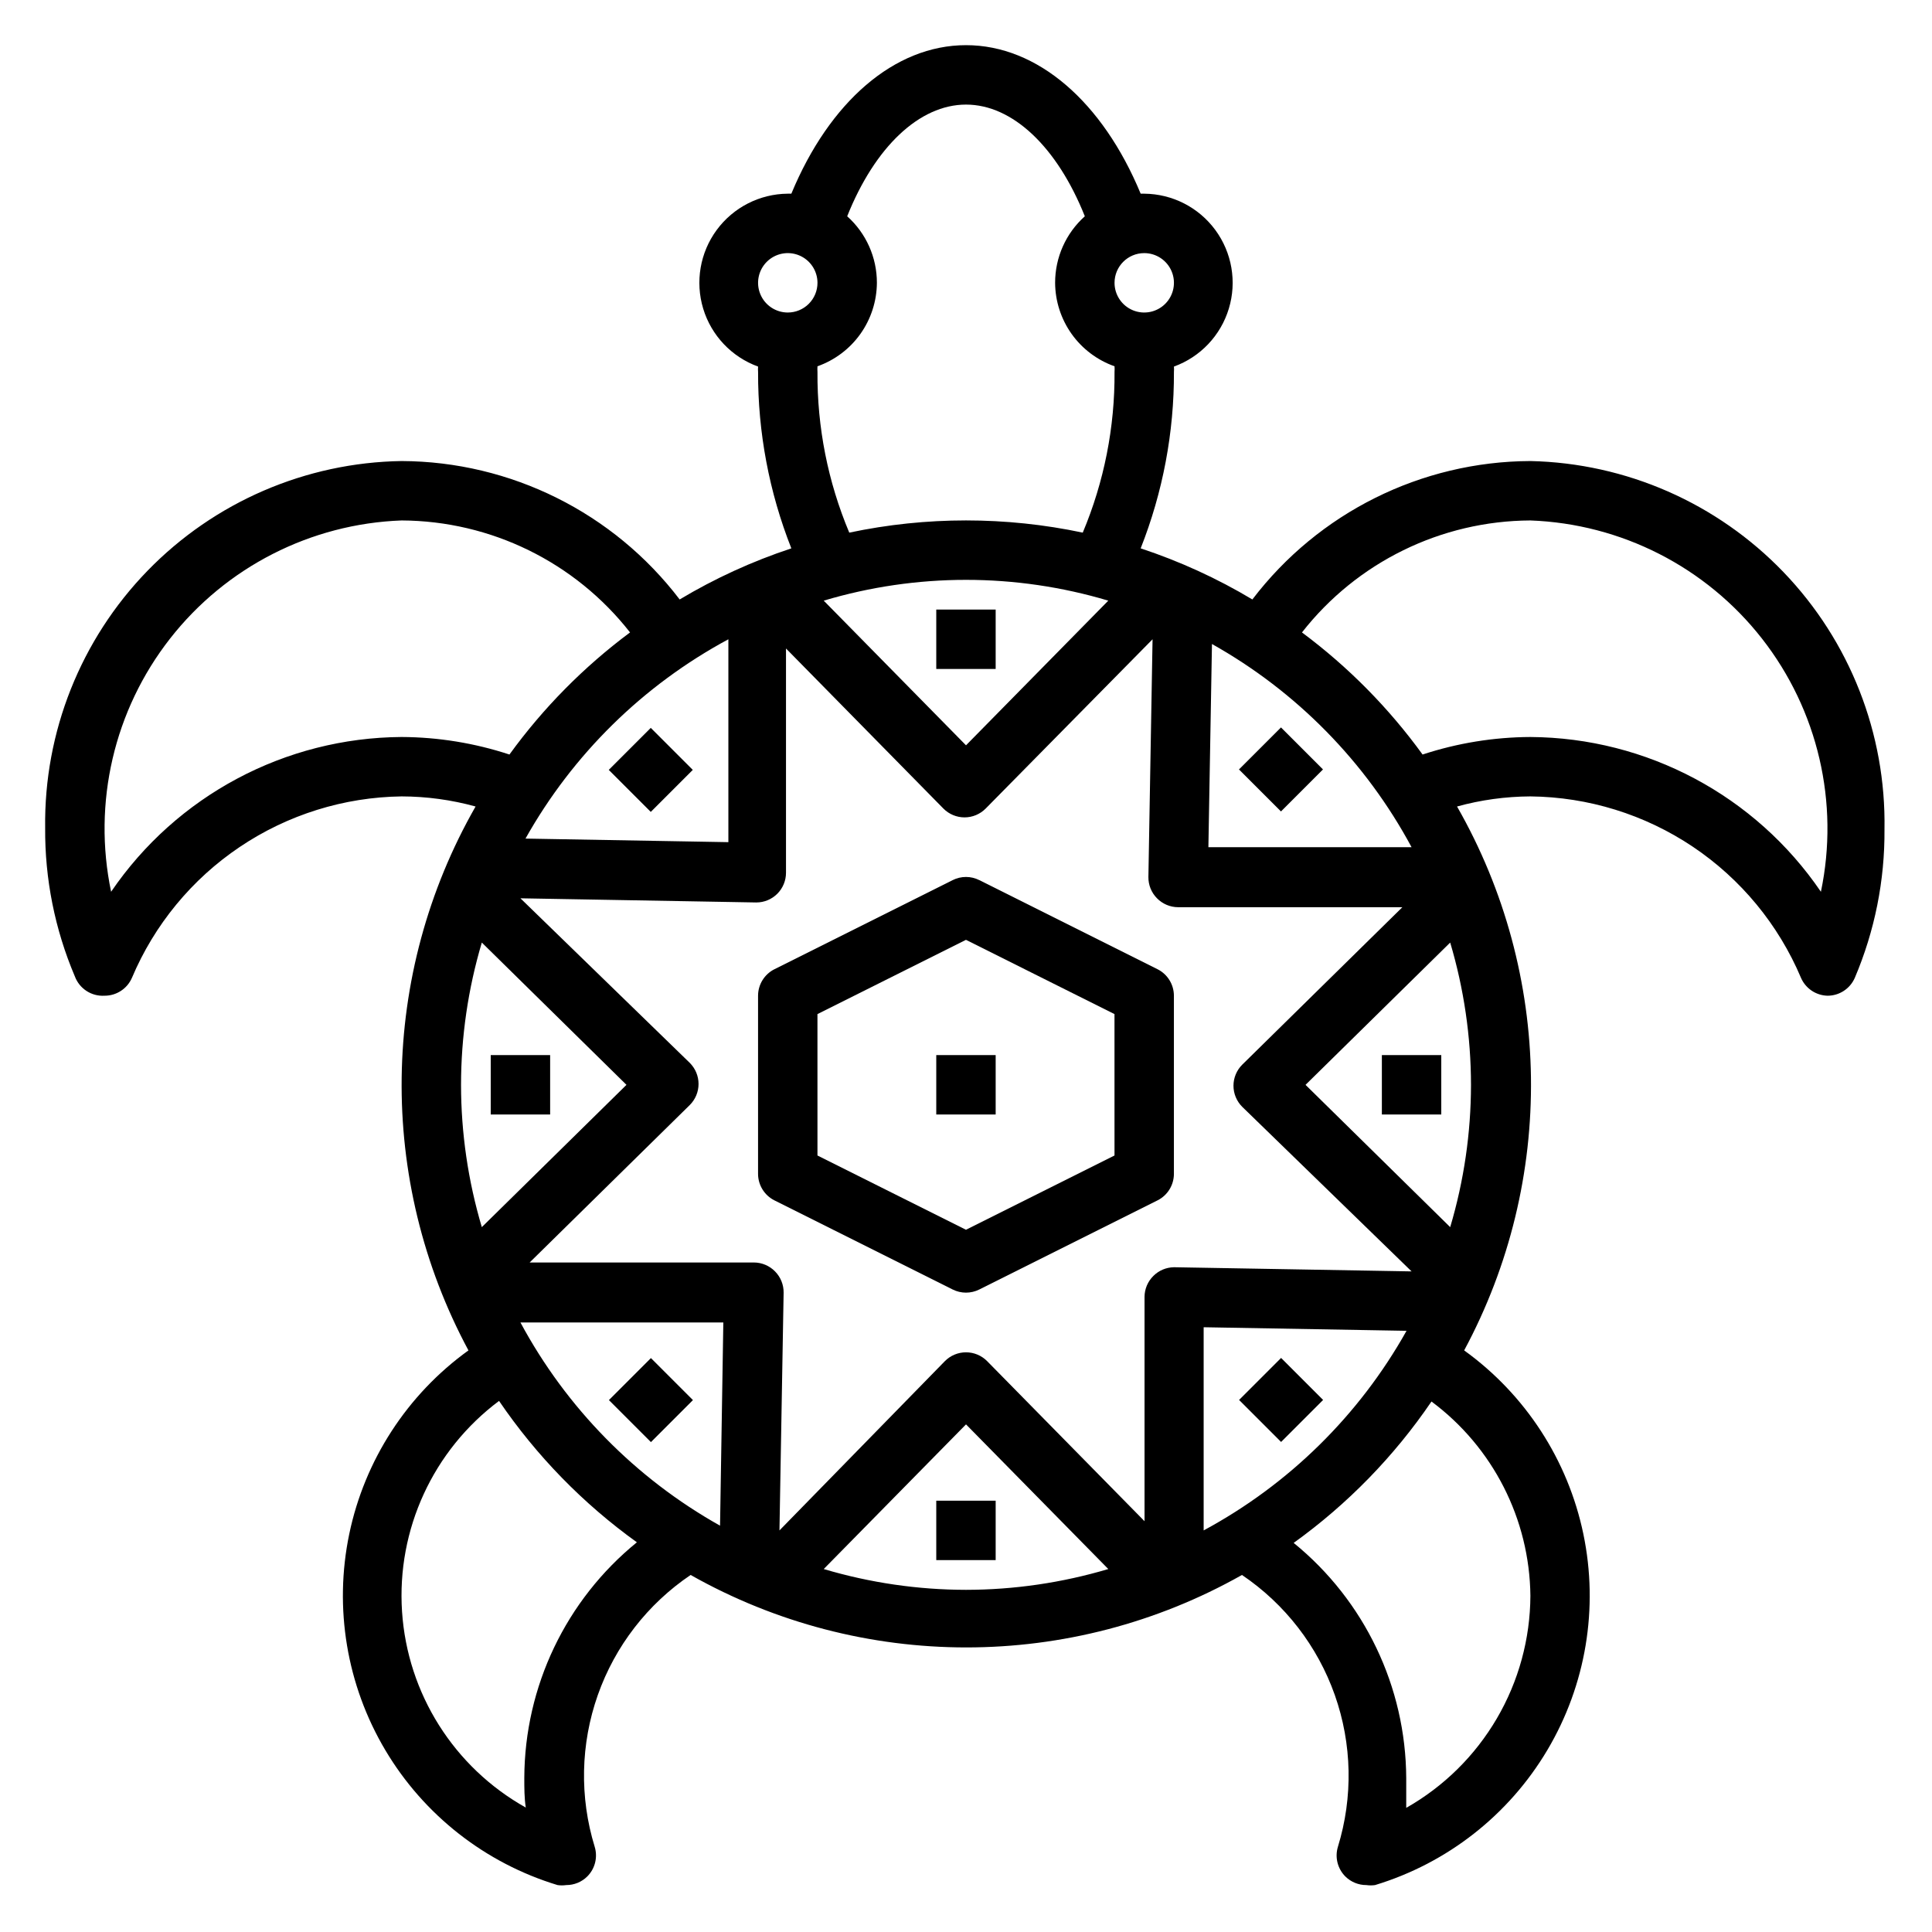
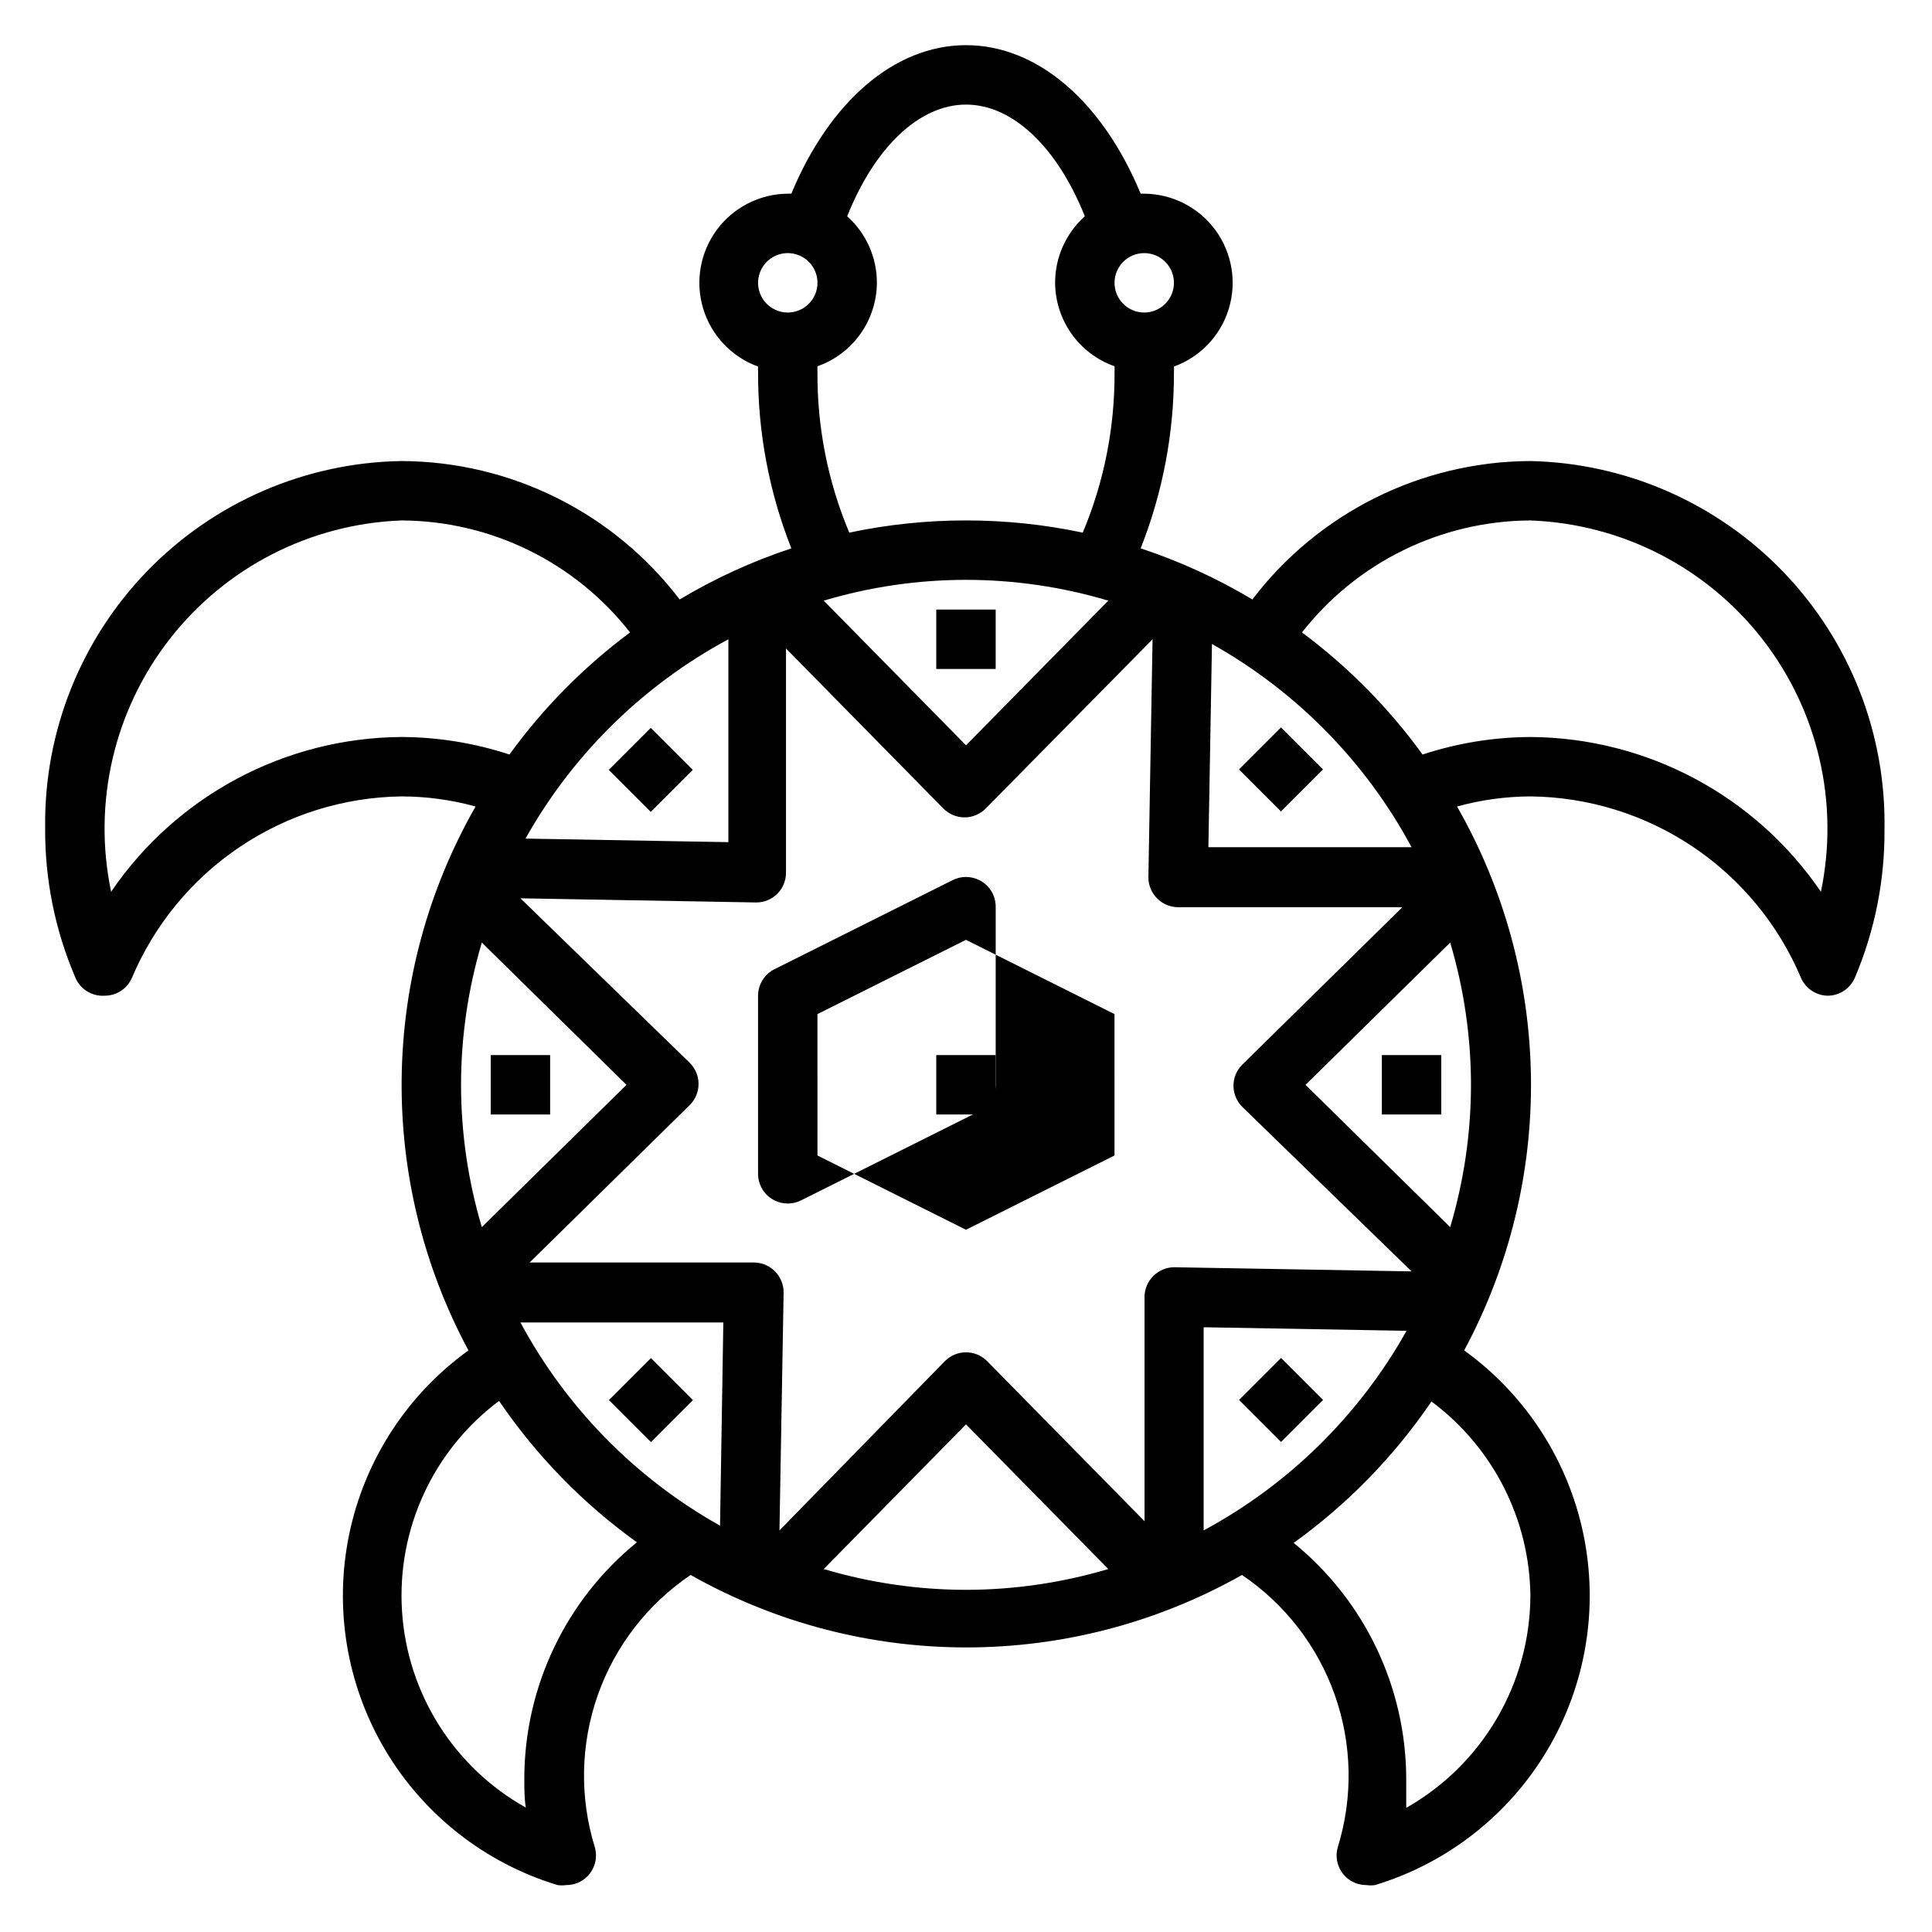
<svg xmlns="http://www.w3.org/2000/svg" fill="#000000" width="800px" height="800px" version="1.1" viewBox="144 144 512 512">
  <g>
-     <path d="m450.77 400.86-47.23-23.617-0.004 0.004c-2.227-1.125-4.856-1.125-7.082 0l-47.23 23.617-0.004-0.004c-2.644 1.336-4.32 4.043-4.328 7.008v47.23c0.008 2.965 1.684 5.672 4.328 7.008l47.23 23.617h0.004c2.227 1.121 4.856 1.121 7.082 0l47.23-23.617h0.004c2.648-1.336 4.32-4.043 4.328-7.008v-47.23c-0.008-2.965-1.68-5.672-4.328-7.008zm-11.414 49.359-39.359 19.68-39.359-19.68-0.004-37.473 39.359-19.68 39.359 19.68z" />
+     <path d="m450.77 400.86-47.23-23.617-0.004 0.004c-2.227-1.125-4.856-1.125-7.082 0l-47.23 23.617-0.004-0.004c-2.644 1.336-4.32 4.043-4.328 7.008v47.23c0.008 2.965 1.684 5.672 4.328 7.008h0.004c2.227 1.121 4.856 1.121 7.082 0l47.23-23.617h0.004c2.648-1.336 4.32-4.043 4.328-7.008v-47.23c-0.008-2.965-1.68-5.672-4.328-7.008zm-11.414 49.359-39.359 19.68-39.359-19.68-0.004-37.473 39.359-19.68 39.359 19.68z" />
    <path d="m392.12 423.61h15.742v15.742h-15.742z" />
    <path d="m274.05 423.61h15.742v15.742h-15.742z" />
    <path d="m510.21 423.61h15.742v15.742h-15.742z" />
    <path d="m392.12 305.54h15.742v15.742h-15.742z" />
-     <path d="m392.12 541.7h15.742v15.742h-15.742z" />
    <path d="m305.33 348.03 11.133-11.133 11.133 11.133-11.133 11.133z" />
    <path d="m472.37 515 11.133-11.133 11.133 11.133-11.133 11.133z" />
    <path d="m472.34 347.91 11.133-11.133 11.133 11.133-11.133 11.133z" />
    <path d="m305.37 515.04 11.133-11.133 11.133 11.133-11.133 11.133z" />
    <path d="m549.57 266.18c-28.926 0.121-56.152 13.676-73.68 36.684-9.34-5.59-19.266-10.129-29.602-13.543 5.883-14.883 8.875-30.754 8.816-46.758 0.039-0.473 0.039-0.945 0-1.418 7-2.539 12.391-8.227 14.547-15.352 2.16-7.125 0.832-14.852-3.582-20.848-4.41-5.992-11.391-9.559-18.836-9.617h-0.945c-10.074-24.324-27.316-39.359-46.285-39.359-18.973 0-36.211 15.035-46.289 39.359h-0.945c-7.441 0.059-14.426 3.625-18.836 9.617-4.414 5.996-5.738 13.723-3.582 20.848s7.551 12.812 14.547 15.352c-0.039 0.473-0.039 0.945 0 1.418-0.059 16.004 2.934 31.875 8.816 46.758-10.332 3.414-20.258 7.953-29.598 13.543-17.531-23.008-44.758-36.562-73.684-36.684-25.41 0.391-49.625 10.848-67.336 29.074-17.707 18.227-27.465 42.734-27.129 68.145-0.102 13.52 2.578 26.918 7.871 39.359 1.211 3.254 4.41 5.332 7.875 5.117 3.141 0.012 5.984-1.848 7.242-4.723 5.949-14.098 15.879-26.152 28.574-34.695 12.695-8.543 27.602-13.199 42.902-13.402 6.625 0.016 13.215 0.914 19.602 2.676-25.445 44.504-26.16 98.98-1.891 144.14-16.238 11.707-27.508 29.07-31.59 48.668-4.078 19.602-0.676 40.02 9.539 57.234 10.219 17.215 26.508 29.984 45.668 35.793 0.758 0.109 1.527 0.109 2.285 0 2.09 0.012 4.102-0.809 5.586-2.281 2.062-2.059 2.82-5.086 1.969-7.875-4.043-13.145-3.75-27.242 0.828-40.211 4.574-12.969 13.199-24.121 24.598-31.816 45.336 25.605 100.77 25.605 146.11 0 11.398 7.695 20.023 18.848 24.602 31.816s4.867 27.066 0.824 40.211c-0.848 2.789-0.094 5.816 1.969 7.875 1.488 1.473 3.496 2.293 5.59 2.281 0.758 0.109 1.527 0.109 2.281 0 19.16-5.809 35.453-18.578 45.668-35.793 10.219-17.215 13.621-37.633 9.539-57.234-4.078-19.598-15.348-36.961-31.59-48.668 24.273-45.156 23.559-99.633-1.887-144.14 6.332-1.746 12.871-2.644 19.441-2.676 15.34 0.156 30.301 4.793 43.043 13.336 12.738 8.547 22.703 20.629 28.672 34.762 1.223 2.801 3.953 4.641 7.008 4.723 3.137 0.012 5.984-1.848 7.242-4.723 5.293-12.441 7.973-25.84 7.871-39.359 0.441-25.371-9.18-49.887-26.766-68.18-17.586-18.293-41.699-28.879-67.07-29.434zm-84.387 48.488c22.391 12.559 40.742 31.234 52.898 53.848h-53.844zm-17.949-103.59c3.184 0 6.055 1.918 7.273 4.859 1.219 2.941 0.543 6.328-1.707 8.578s-5.637 2.926-8.578 1.707-4.859-4.09-4.859-7.273c0-4.348 3.523-7.871 7.871-7.871zm-70.848 7.871c0.008-6.731-2.856-13.145-7.871-17.633 7.32-18.34 19.129-29.598 31.488-29.598s24.168 11.258 31.488 29.598c-5.019 4.488-7.883 10.902-7.875 17.633 0.031 4.859 1.559 9.59 4.375 13.551 2.82 3.957 6.789 6.949 11.371 8.57 0.035 0.496 0.035 0.996 0 1.496 0.105 14.621-2.758 29.109-8.422 42.586-20.402-4.312-41.477-4.312-61.875 0-5.668-13.477-8.531-27.965-8.426-42.586-0.035-0.5-0.035-1 0-1.496 4.582-1.621 8.555-4.613 11.371-8.57 2.816-3.961 4.344-8.691 4.375-13.551zm61.324 84.23-37.707 38.336-37.707-38.336c24.602-7.348 50.812-7.348 75.414 0zm-84.941-76.359c-3.184 0-6.055-1.918-7.273-4.859s-0.543-6.324 1.707-8.578c2.254-2.25 5.637-2.926 8.578-1.707s4.859 4.09 4.859 7.273c0 2.09-0.828 4.09-2.305 5.566-1.477 1.477-3.477 2.305-5.566 2.305zm-15.742 86.594v53.766l-53.766-0.945c12.547-22.352 31.195-40.672 53.766-52.82zm-86.594 25.898c-30.844 0.188-59.625 15.52-76.988 41.016-4.934-23.578 0.781-48.129 15.625-67.098 14.84-18.969 37.293-30.422 61.363-31.305 23.656 0.109 45.961 11.043 60.535 29.676-12.234 9.102-23.012 20.012-31.961 32.355-9.223-3.031-18.863-4.602-28.574-4.644zm15.746 92.184c0.012-12.77 1.867-25.469 5.508-37.707l38.336 37.707-38.336 37.707c-3.641-12.242-5.496-24.941-5.508-37.707zm16.766 183.66c0 2.676 0 5.352 0.395 7.871v-0.004c-19.023-10.652-31.367-30.203-32.797-51.961-1.43-21.754 8.246-42.754 25.711-55.805 9.891 14.531 22.254 27.211 36.527 37.469-18.797 15.289-29.746 38.199-29.836 62.426zm51.875-66.832v-0.004c-22.391-12.559-40.738-31.234-52.898-53.848h53.766zm65.184 17c-12.77-0.016-25.469-1.871-37.707-5.512l37.707-38.336 37.707 38.336c-12.242 3.641-24.941 5.496-37.707 5.512zm49.672-83.207c-1.504 1.473-2.356 3.484-2.363 5.586v59.434l-41.723-42.43c-1.477-1.488-3.488-2.328-5.586-2.328-2.102 0-4.113 0.84-5.59 2.328l-43.848 44.871 1.102-62.977c0.035-2.117-0.789-4.16-2.281-5.668-1.473-1.5-3.488-2.352-5.59-2.359h-59.434l42.43-41.723c1.488-1.477 2.328-3.492 2.328-5.59s-0.84-4.109-2.328-5.59l-44.871-43.609 62.504 1.102c2.09 0 4.09-0.828 5.566-2.305 1.477-1.477 2.305-3.481 2.305-5.566v-59.434l41.723 42.43c1.477 1.488 3.492 2.328 5.59 2.328 2.098 0 4.109-0.84 5.59-2.328l44.238-44.871-1.102 62.977c-0.031 2.121 0.789 4.164 2.285 5.668 1.473 1.5 3.484 2.352 5.586 2.359h59.434l-42.43 41.723c-1.488 1.48-2.328 3.492-2.328 5.59s0.84 4.109 2.328 5.59l44.871 43.609-62.977-1.102c-2.035 0.031-3.984 0.848-5.43 2.285zm13.305 67.461v-53.844l53.766 0.945c-12.539 22.379-31.188 40.727-53.766 52.898zm86.59 17.32c-0.051 11.434-3.117 22.656-8.898 32.523-5.777 9.871-14.059 18.039-24.008 23.68v-7.871c-0.109-24.199-11.059-47.078-29.832-62.344 14.273-10.258 26.637-22.941 36.523-37.473 16.301 12.125 26 31.168 26.215 51.484zm-15.742-135.4c-0.016 12.766-1.871 25.465-5.512 37.707l-38.336-37.707 38.336-37.707c3.641 12.238 5.496 24.938 5.512 37.707zm92.734-51.168h-0.004c-17.363-25.496-46.145-40.828-76.988-41.016-9.707 0.043-19.352 1.613-28.574 4.644-8.949-12.344-19.727-23.254-31.961-32.355 14.574-18.633 36.879-29.566 60.535-29.676 24.07 0.883 46.523 12.336 61.367 31.305 14.84 18.969 20.559 43.52 15.621 67.098z" />
  </g>
</svg>